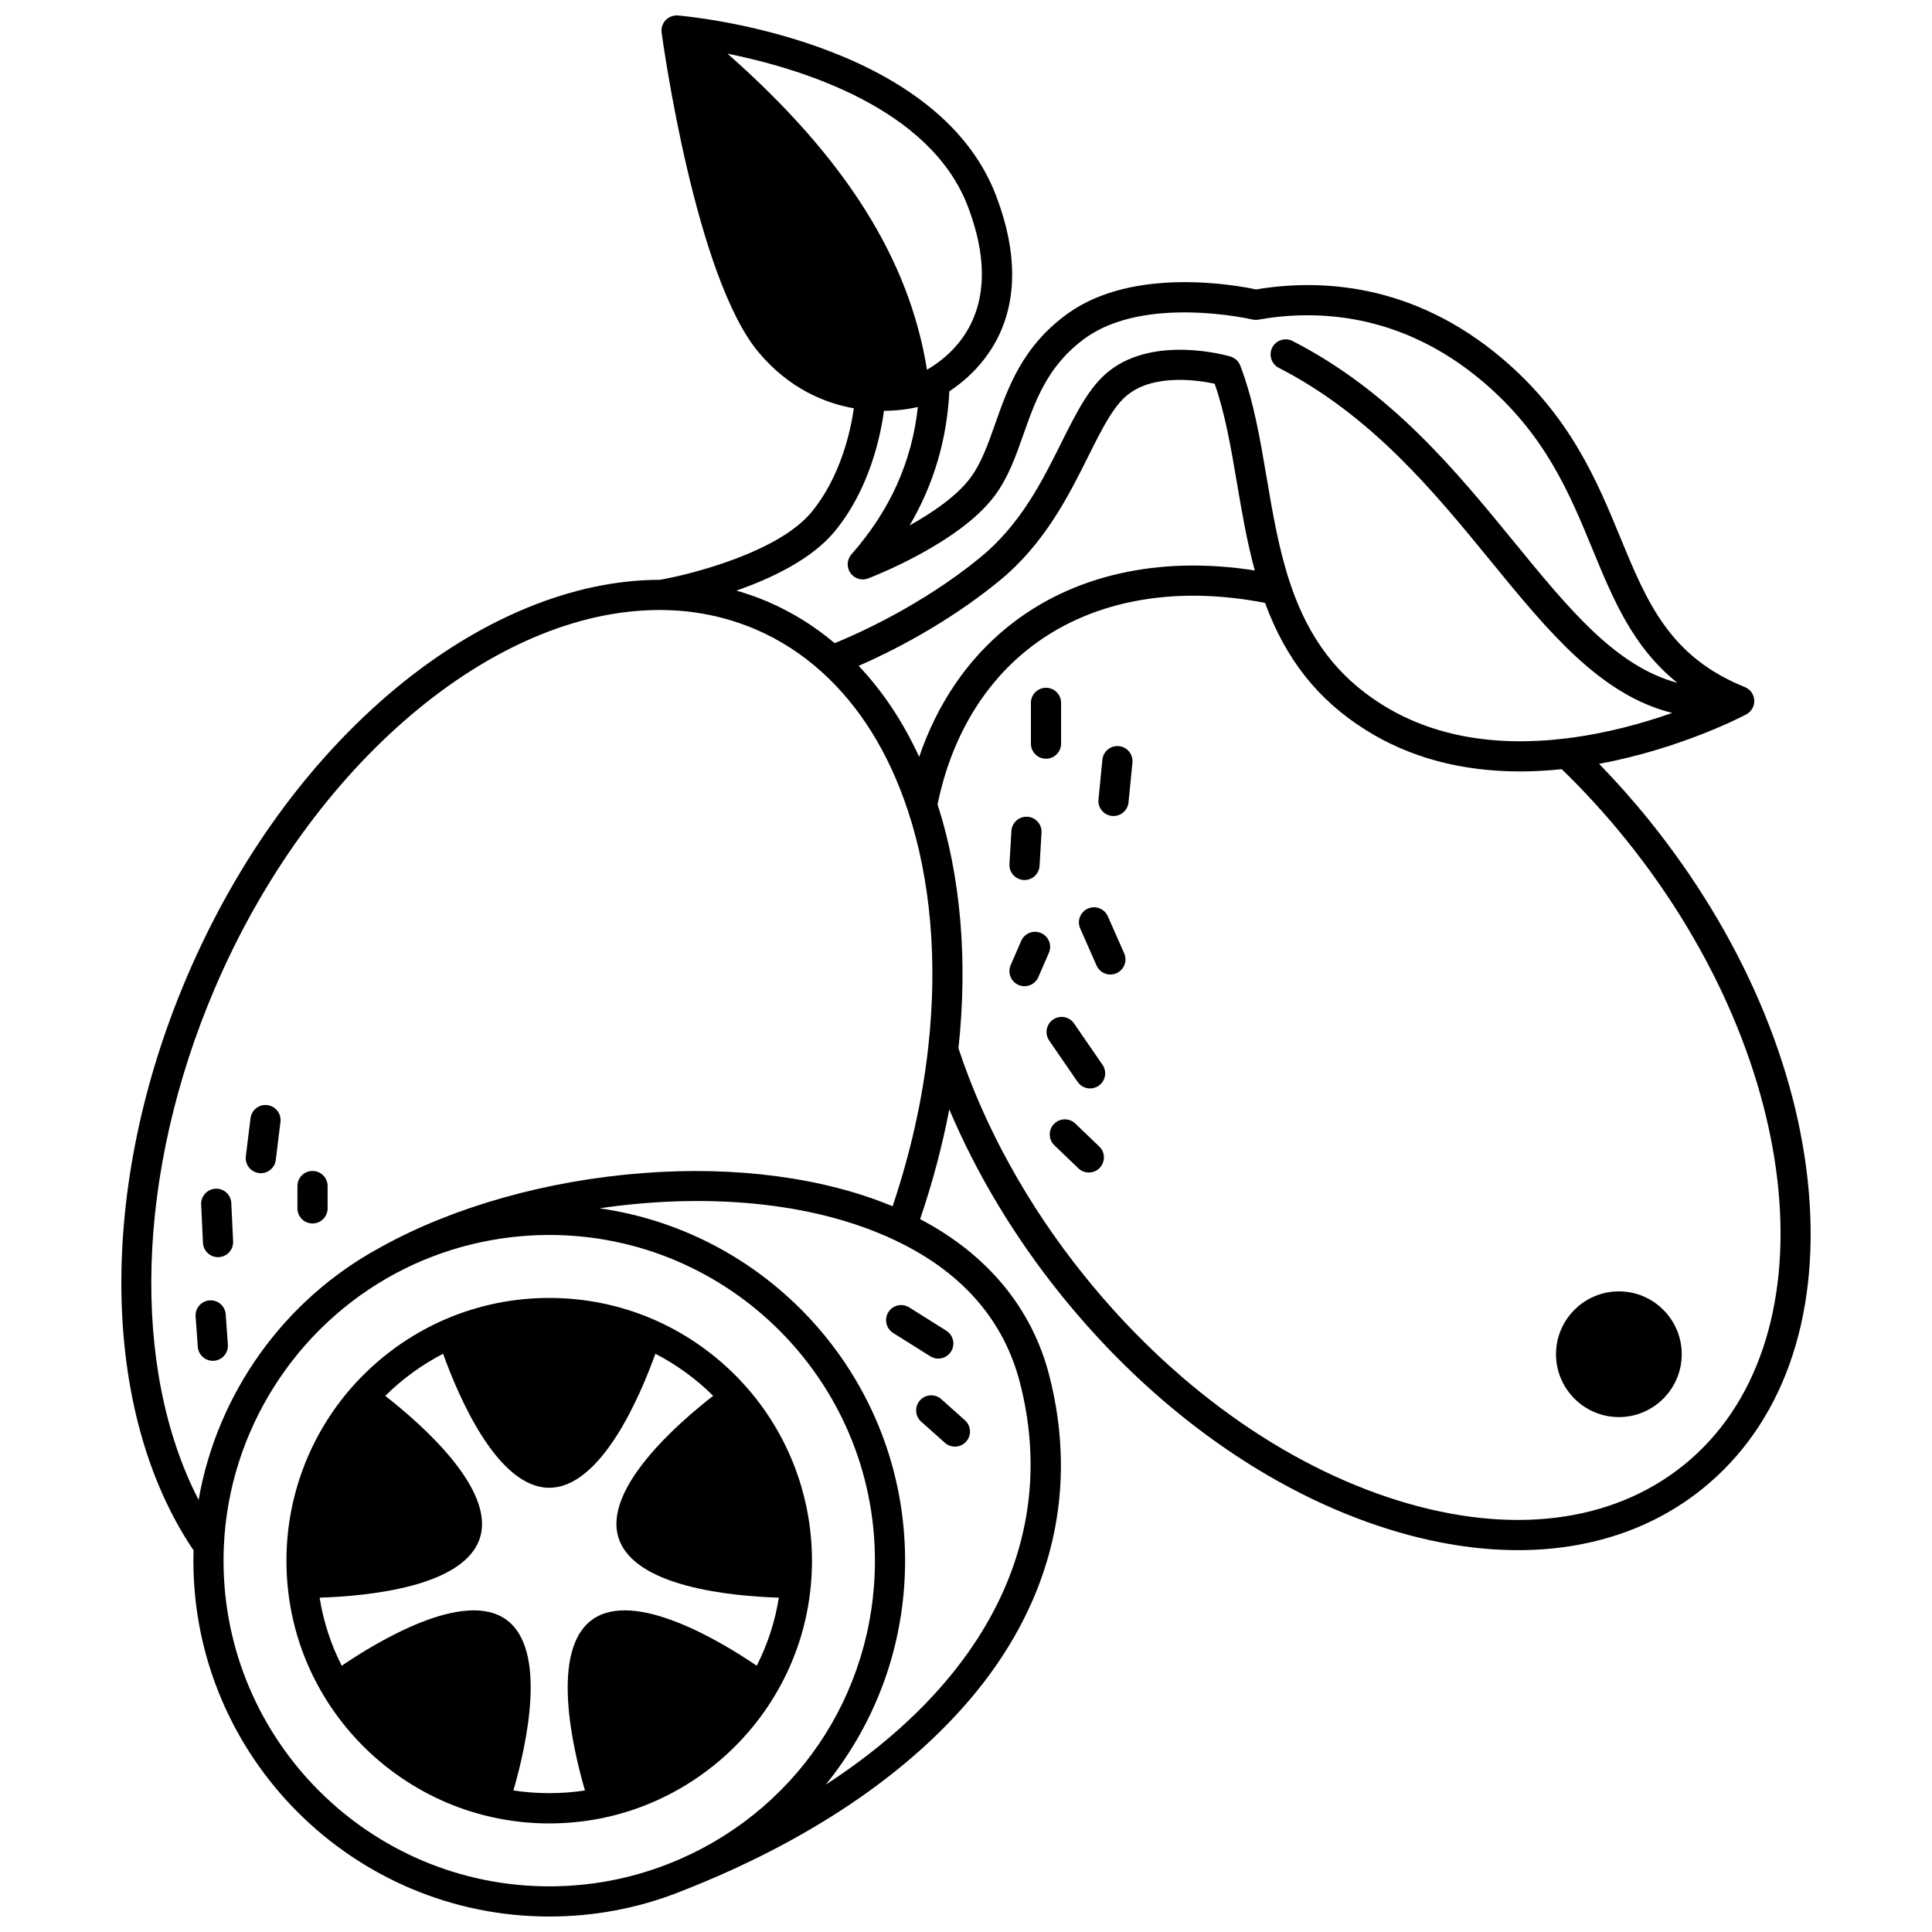
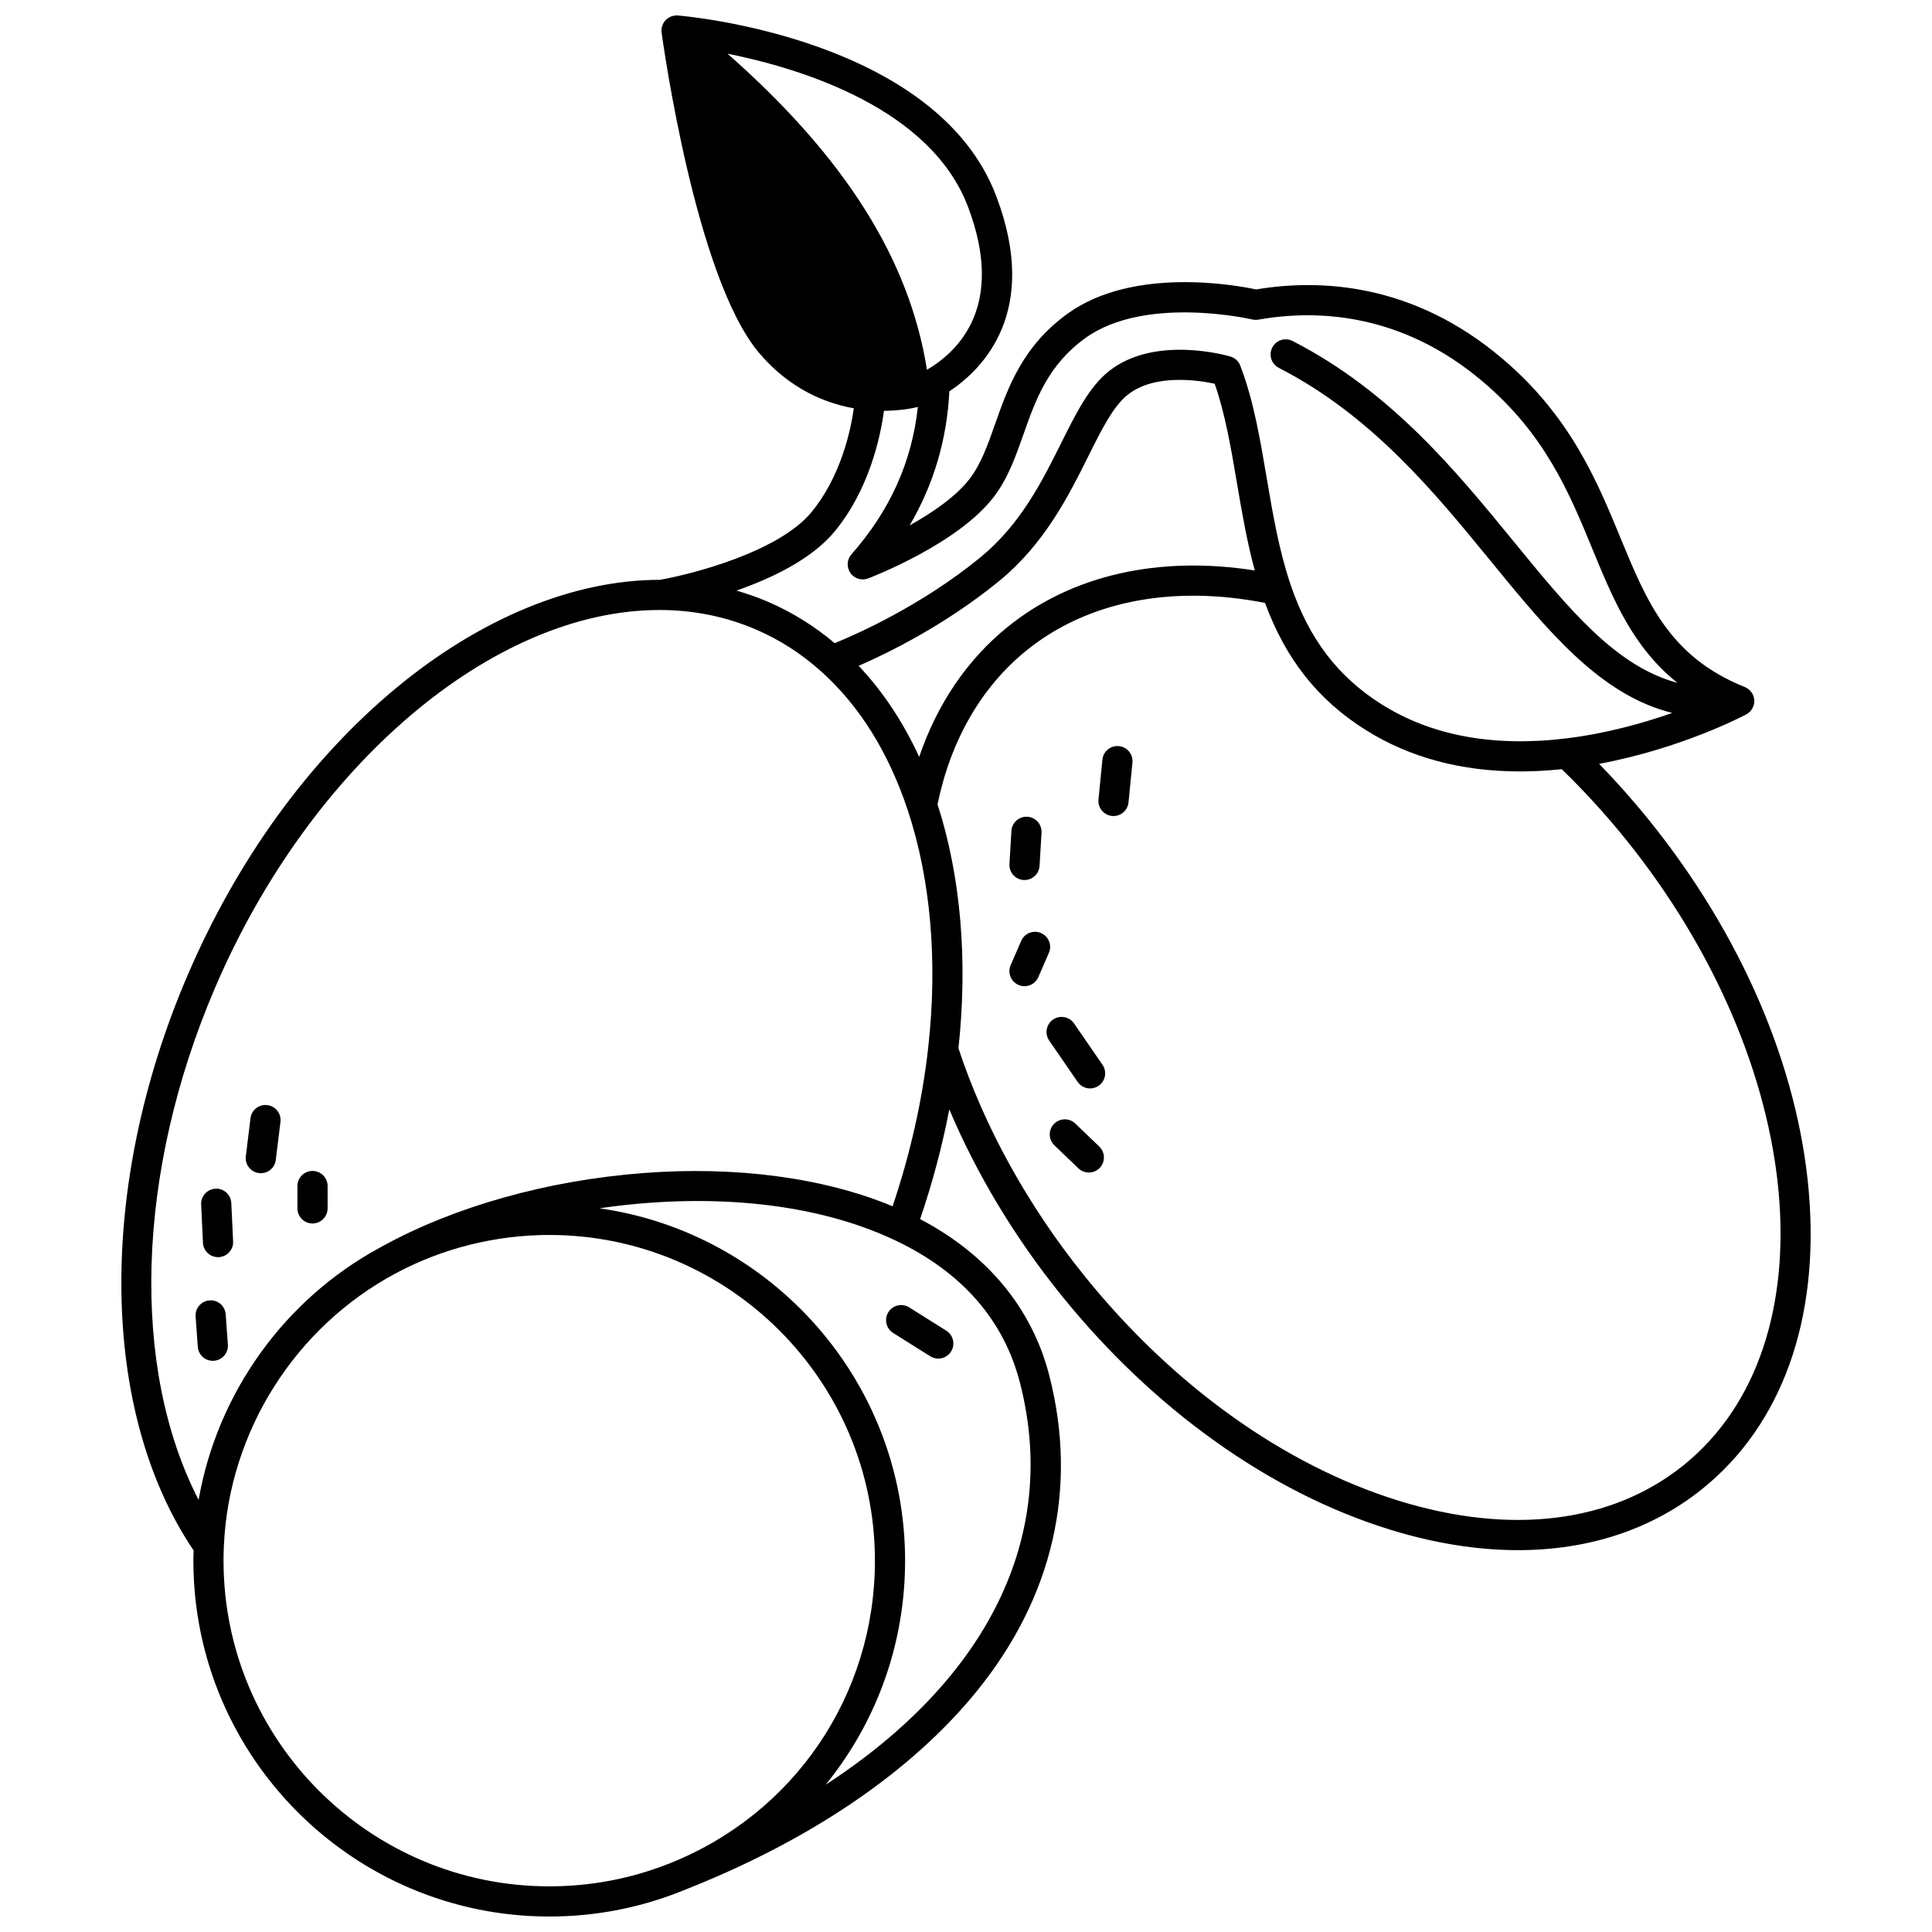
<svg xmlns="http://www.w3.org/2000/svg" width="800px" height="800px" version="1.1" viewBox="144 144 512 512">
  <defs>
    <clipPath id="a">
      <path d="m176 148.09h448v503.81h-448z" />
    </clipPath>
  </defs>
-   <path d="m349.32 593.34c5.426-9.035 8.652-18.965 9.59-29.516 0.184-2.074 0.273-4.164 0.273-6.219 0-16.871-6.106-33.137-17.191-45.805-6.852-7.852-15.523-14.164-25.086-18.254-8.672-3.703-17.879-5.578-27.359-5.578s-18.684 1.879-27.363 5.578c-9.559 4.09-18.23 10.398-25.078 18.246-11.086 12.668-17.195 28.938-17.195 45.809 0 2.055 0.094 4.144 0.273 6.223 0.938 10.551 4.164 20.477 9.59 29.508 9.734 16.258 25.871 27.977 44.258 32.152 5.027 1.156 10.246 1.742 15.512 1.742 5.25 0 10.465-0.582 15.504-1.727 18.41-4.191 34.547-15.914 44.273-32.16zm-69.254 25.145c3.543-12.293 9.059-37.305-1.879-45.242-11.219-8.152-34.301 5.856-43.625 12.191-2.894-5.68-4.852-11.719-5.856-18.039 12.797-0.402 38.266-2.856 42.457-15.773 4.227-13.012-15.723-30.418-25.066-37.699 4.5-4.477 9.699-8.258 15.328-11.16 4.008 11.156 14.34 35.508 28.129 35.508 13.789 0 24.117-24.348 28.129-35.508 5.625 2.898 10.82 6.68 15.316 11.148-8.91 6.914-29.348 24.531-25.055 37.707 4.191 12.918 29.652 15.371 42.457 15.777-1.004 6.32-2.965 12.355-5.856 18.039-9.324-6.336-32.41-20.348-43.625-12.191-11.156 8.102-5.211 33.863-1.898 45.25-6.25 0.953-12.723 0.949-18.957-0.008z" />
  <path d="m379.43 491.73c-1.176 1.871-0.609 4.34 1.258 5.516l9.836 6.18c0.66 0.414 1.395 0.613 2.125 0.613 1.332 0 2.629-0.664 3.391-1.871 1.176-1.871 0.609-4.34-1.258-5.516l-9.836-6.18c-1.875-1.176-4.34-0.613-5.516 1.258z" />
-   <path d="m387.8 515.11c-1.469 1.648-1.324 4.176 0.324 5.644l6.277 5.598c0.762 0.68 1.711 1.016 2.66 1.016 1.102 0 2.195-0.453 2.984-1.336 1.469-1.648 1.324-4.176-0.324-5.644l-6.277-5.598c-1.645-1.473-4.176-1.328-5.644 0.32z" />
  <path d="m226.82 468.23c2.207 0 4-1.789 4-4v-5.918c0-2.207-1.789-4-4-4-2.207 0-4 1.789-4 4v5.918c0.004 2.211 1.793 4 4 4z" />
  <path d="m201.78 477.16c0.062 0 0.129 0 0.191-0.004 2.207-0.105 3.91-1.977 3.805-4.184l-0.48-10.145c-0.105-2.207-1.977-3.938-4.184-3.805-2.207 0.105-3.91 1.977-3.805 4.184l0.48 10.145c0.102 2.141 1.871 3.809 3.992 3.809z" />
  <path d="m212.63 454.88c0.164 0.02 0.332 0.031 0.492 0.031 1.992 0 3.715-1.484 3.965-3.512l1.238-10.078c0.27-2.191-1.289-4.188-3.481-4.457-2.199-0.277-4.188 1.289-4.457 3.481l-1.238 10.078c-0.27 2.195 1.289 4.188 3.481 4.457z" />
  <path d="m200.4 504.63c0.098 0 0.195-0.004 0.293-0.012 2.203-0.156 3.859-2.074 3.699-4.277l-0.578-8.027c-0.16-2.203-2.07-3.879-4.277-3.699-2.203 0.156-3.859 2.074-3.699 4.277l0.578 8.027c0.148 2.106 1.906 3.711 3.984 3.711z" />
  <g clip-path="url(#a)">
    <path d="m623.36 459.91c-2.828-33.164-17.824-68.113-42.227-98.414-4.223-5.246-8.703-10.285-13.352-15.074 21.758-4.023 38.23-12.695 39-13.105l0.094-0.059c0.066-0.035 0.125-0.078 0.191-0.121 0.141-0.094 0.277-0.191 0.406-0.301 0.051-0.043 0.105-0.082 0.152-0.129 0.168-0.156 0.324-0.32 0.461-0.504 0.016-0.02 0.027-0.043 0.043-0.062 0.121-0.164 0.227-0.34 0.32-0.52 0.031-0.062 0.062-0.125 0.09-0.191 0.07-0.156 0.133-0.32 0.184-0.488 0.02-0.059 0.039-0.117 0.055-0.18 0.055-0.219 0.094-0.445 0.109-0.672 0.004-0.059 0-0.117 0.004-0.176 0.004-0.113 0.012-0.227 0.008-0.344-0.004-0.074-0.02-0.148-0.027-0.223-0.004-0.039 0-0.078-0.004-0.117-0.004-0.031-0.016-0.059-0.02-0.086-0.039-0.234-0.09-0.465-0.168-0.684-0.008-0.02-0.016-0.035-0.023-0.055-0.074-0.203-0.168-0.398-0.273-0.582-0.035-0.066-0.078-0.125-0.117-0.191-0.094-0.145-0.195-0.285-0.309-0.414-0.039-0.047-0.074-0.094-0.113-0.137-0.152-0.168-0.32-0.32-0.504-0.461-0.035-0.027-0.074-0.051-0.113-0.078-0.152-0.109-0.309-0.203-0.477-0.293l-0.188-0.094c-0.059-0.027-0.109-0.059-0.168-0.082-19.961-8.004-25.977-22.605-32.945-39.512-6.238-15.137-13.309-32.289-31.387-47.586-23.711-20.07-48.387-21.086-65.18-18.273-5.121-1.094-32.395-6.141-49.828 6.328-12.051 8.625-15.938 19.668-19.367 29.41-1.879 5.34-3.656 10.387-6.598 14.289-3.644 4.836-10.07 9.188-16.027 12.512 6.359-10.82 9.887-22.719 10.527-35.535 8.969-5.949 24.047-21.125 12.422-51.746-15.797-41.656-81.5-47.621-84.379-47.859-0.281-0.023-0.566-0.012-0.848 0.023-0.09 0.012-0.172 0.035-0.258 0.055-0.188 0.035-0.371 0.078-0.555 0.145-0.098 0.035-0.188 0.074-0.277 0.117-0.164 0.07-0.324 0.152-0.477 0.246-0.094 0.055-0.18 0.117-0.266 0.18-0.141 0.102-0.273 0.215-0.402 0.336-0.051 0.047-0.109 0.082-0.156 0.133-0.035 0.035-0.055 0.078-0.09 0.117-0.039 0.047-0.09 0.082-0.129 0.129-0.07 0.09-0.121 0.188-0.184 0.281s-0.129 0.184-0.184 0.285c-0.094 0.168-0.164 0.34-0.23 0.516-0.031 0.086-0.074 0.168-0.102 0.254-0.074 0.238-0.121 0.484-0.148 0.73-0.004 0.031-0.016 0.059-0.016 0.09-0.023 0.281-0.016 0.562 0.02 0.84 0.004 0.016 0 0.031 0 0.047 0.359 2.644 8.996 64.957 25.797 84.852 8.121 9.613 17.582 13.379 25.148 14.727-0.852 5.965-3.465 18.102-11.227 27.523-8.664 10.52-31.629 16.449-40.18 17.934h-0.07c-22.781 0-47.602 10.207-69.941 28.773-22.949 19.074-42.055 45.445-55.246 76.262-23.895 55.824-23.184 115.38 1.699 152.19-0.027 0.902-0.062 1.797-0.062 2.707 0 52 42.309 94.305 94.316 94.305 11.848 0 23.41-2.172 34.355-6.453l-0.004-0.016c0.055-0.02 0.109-0.027 0.16-0.051l0.055-0.023c33.953-13.188 61.152-31.551 78.66-53.094 20.254-24.926 26.93-53.859 19.297-83.672-4.566-17.855-16.383-32.141-34.25-41.512 3.289-9.645 5.875-19.367 7.734-29.082 7.246 17.137 17.305 33.887 29.582 49.121 24.402 30.301 55.352 52.402 87.152 62.234 11.809 3.652 23.219 5.461 33.984 5.457 18.73 0 35.484-5.481 48.867-16.258 21.062-16.961 31.078-44.895 28.199-78.641zm-222.83-261.11c9.953 26.219-2.543 38.316-10.871 43.191-4.68-29.301-21.676-56.277-52.863-83.77 19.5 3.922 53.812 14.414 63.734 40.578zm-35.309 86.008c9.203-11.176 12.129-25.199 13.039-31.934 4.676-0.035 8.039-0.789 8.984-1.027-1.594 14.605-7.383 27.441-17.605 39.062-1.215 1.379-1.332 3.41-0.281 4.922 0.766 1.102 2.004 1.719 3.285 1.719 0.477 0 0.957-0.086 1.422-0.262 0.977-0.371 23.969-9.219 33.41-21.742 3.688-4.894 5.664-10.504 7.758-16.449 3.188-9.047 6.481-18.406 16.477-25.562 15.91-11.379 43.863-4.938 44.137-4.871v-0.004c0.52 0.125 1.066 0.148 1.625 0.051 15.117-2.68 37.703-2.016 59.426 16.367 16.594 14.035 22.98 29.535 29.156 44.527 5.449 13.227 10.68 25.91 22.473 35.355-16.32-4.375-28.652-19.445-43.363-37.438-15.254-18.652-32.539-39.797-58.617-53.152-1.965-1.008-4.375-0.23-5.383 1.738-1.008 1.965-0.23 4.375 1.738 5.383 24.59 12.594 41.316 33.051 56.074 51.098 15.367 18.797 29.113 35.605 48.184 40.348-7.68 2.699-17.547 5.481-28.27 6.766-19.203 2.305-35.617-0.754-48.801-9.086-11.562-7.301-19.199-17.34-24.039-31.598-3.094-9.07-4.754-18.875-6.359-28.355-1.781-10.516-3.465-20.457-6.941-29.598-0.406-1.242-1.41-2.203-2.664-2.574v-0.004c-0.812-0.238-20-5.766-32.164 3.844-5.246 4.144-8.699 11.07-12.695 19.086-5.043 10.117-10.758 21.582-21.484 30.355-15.531 12.699-32.637 20.27-38.535 22.676-5.422-4.574-11.41-8.281-17.84-11.031-2.676-1.145-5.418-2.098-8.207-2.902 9.422-3.285 20.004-8.352 26.062-15.707zm22.375 59.777c-4.273-9.293-9.641-17.363-16.043-24.125 8.008-3.496 23.066-10.906 37.242-22.496 12.055-9.855 18.445-22.676 23.582-32.98 3.566-7.16 6.648-13.344 10.496-16.383 7.059-5.578 18.516-3.875 23.027-2.91 2.777 7.973 4.309 16.891 5.902 26.305 1.297 7.648 2.637 15.5 4.727 23.184-25.387-3.988-48.414 1.199-65.391 14.879-10.77 8.672-18.77 20.469-23.543 34.527zm-186.64 61.262c25.285-59.062 73.68-100.19 117.82-100.19h0.395 0.004 0.004c8.777 0.047 17.199 1.77 25.031 5.117 6.371 2.727 12.266 6.512 17.52 11.262 10.062 9.051 17.734 21.355 22.801 36.578 6.141 18.422 8.02 40.277 5.43 63.203v0.012 0.004c-1.562 13.895-4.734 27.949-9.414 41.84-18.238-7.59-41.559-10.711-66.277-8.789-25.336 1.965-49.855 8.871-68.977 19.41-0.199 0.105-0.391 0.211-0.578 0.316-0.008 0.004-0.012 0.008-0.02 0.012-25.484 13.805-43.156 38.707-48.062 66.867-18.02-34.93-16.656-86.633 4.324-135.64zm120.04 232.15c-10.016 3.918-20.594 5.902-31.441 5.902-47.594 0-86.316-38.715-86.316-86.309 0-1.281 0.027-2.566 0.086-3.824 1.32-30.344 18.824-58.082 45.688-72.398 0.012-0.008 0.023-0.012 0.039-0.02 12.379-6.59 26.387-10.07 40.504-10.07 47.59 0 86.309 38.723 86.309 86.32 0 35.695-21.449 67.219-54.648 80.316-0.023 0.008-0.109 0.047-0.121 0.051zm93.336-127.43c10.379 40.555-8.582 78.473-51.496 106.38 1.488-1.84 2.914-3.738 4.273-5.699 10.957-15.805 16.75-34.363 16.75-53.664 0-47.488-35.277-86.883-80.996-93.371 27-3.953 55.883-2.168 78.344 8.48 17.695 8.371 28.84 21.113 33.125 37.871zm175.8 21.754c-18.934 15.25-45.734 18.582-75.473 9.387-30.293-9.367-59.871-30.539-83.285-59.609-14.934-18.527-26.457-39.359-33.375-60.289 2.523-23.312 0.609-45.617-5.543-64.66 3.527-17.09 11.695-31.207 23.688-40.863 16.051-12.934 38.391-17.344 63.102-12.512 5.496 14.93 13.973 25.652 26.559 33.598 11.648 7.363 25.41 11.066 41.039 11.066 3.582 0 7.266-0.207 11.039-0.598 5.981 5.809 11.707 12.066 17.02 18.664 47.965 59.562 54.801 133.95 15.23 165.82z" />
  </g>
-   <path d="m556.36 502.88c0 9.188 7.477 16.664 16.664 16.664 9.184 0 16.652-7.477 16.652-16.664 0-9.184-7.473-16.652-16.652-16.652-9.191 0-16.664 7.469-16.664 16.652z" />
-   <path d="m421.2 345.07c2.207 0 4-1.789 4-4v-10.805c0-2.207-1.789-4-4-4-2.207 0-4 1.789-4 4v10.805c0 2.211 1.789 4 4 4z" />
  <path d="m440.52 341.73c-2.199-0.215-4.156 1.391-4.371 3.586l-1.039 10.547c-0.219 2.199 1.391 4.156 3.586 4.371 0.133 0.012 0.266 0.02 0.398 0.02 2.031 0 3.769-1.543 3.973-3.606l1.039-10.547c0.219-2.199-1.387-4.156-3.586-4.371z" />
  <path d="m415.27 377.21c0.082 0.004 0.16 0.008 0.238 0.008 2.102 0 3.863-1.637 3.988-3.762l0.52-8.785c0.129-2.207-1.551-4.098-3.754-4.227-2.219-0.121-4.098 1.551-4.227 3.754l-0.52 8.785c-0.133 2.203 1.551 4.094 3.754 4.227z" />
  <path d="m428.96 441.75c-1.594-1.531-4.125-1.477-5.652 0.117s-1.477 4.125 0.117 5.652l6.359 6.098c0.773 0.742 1.77 1.113 2.766 1.113 1.051 0 2.102-0.41 2.887-1.23 1.527-1.594 1.477-4.125-0.117-5.652z" />
-   <path d="m437.58 386.82c-0.891-2.019-3.254-2.934-5.273-2.043-2.019 0.891-2.934 3.254-2.043 5.273l4.34 9.828c0.66 1.496 2.125 2.383 3.66 2.383 0.539 0 1.086-0.109 1.613-0.344 2.019-0.895 2.934-3.254 2.043-5.273z" />
  <path d="m419.89 391.27c-2.023-0.879-4.379 0.047-5.262 2.074l-2.789 6.418c-0.879 2.023 0.047 4.379 2.074 5.262 0.52 0.227 1.059 0.332 1.59 0.332 1.543 0 3.016-0.898 3.668-2.406l2.789-6.418c0.887-2.027-0.043-4.383-2.07-5.262z" />
  <path d="m428.63 415.22c-1.25-1.816-3.742-2.277-5.562-1.027-1.816 1.254-2.277 3.742-1.027 5.562l7.547 10.965c0.777 1.125 2.023 1.73 3.297 1.73 0.781 0 1.57-0.23 2.266-0.703 1.816-1.254 2.277-3.742 1.027-5.562z" />
</svg>